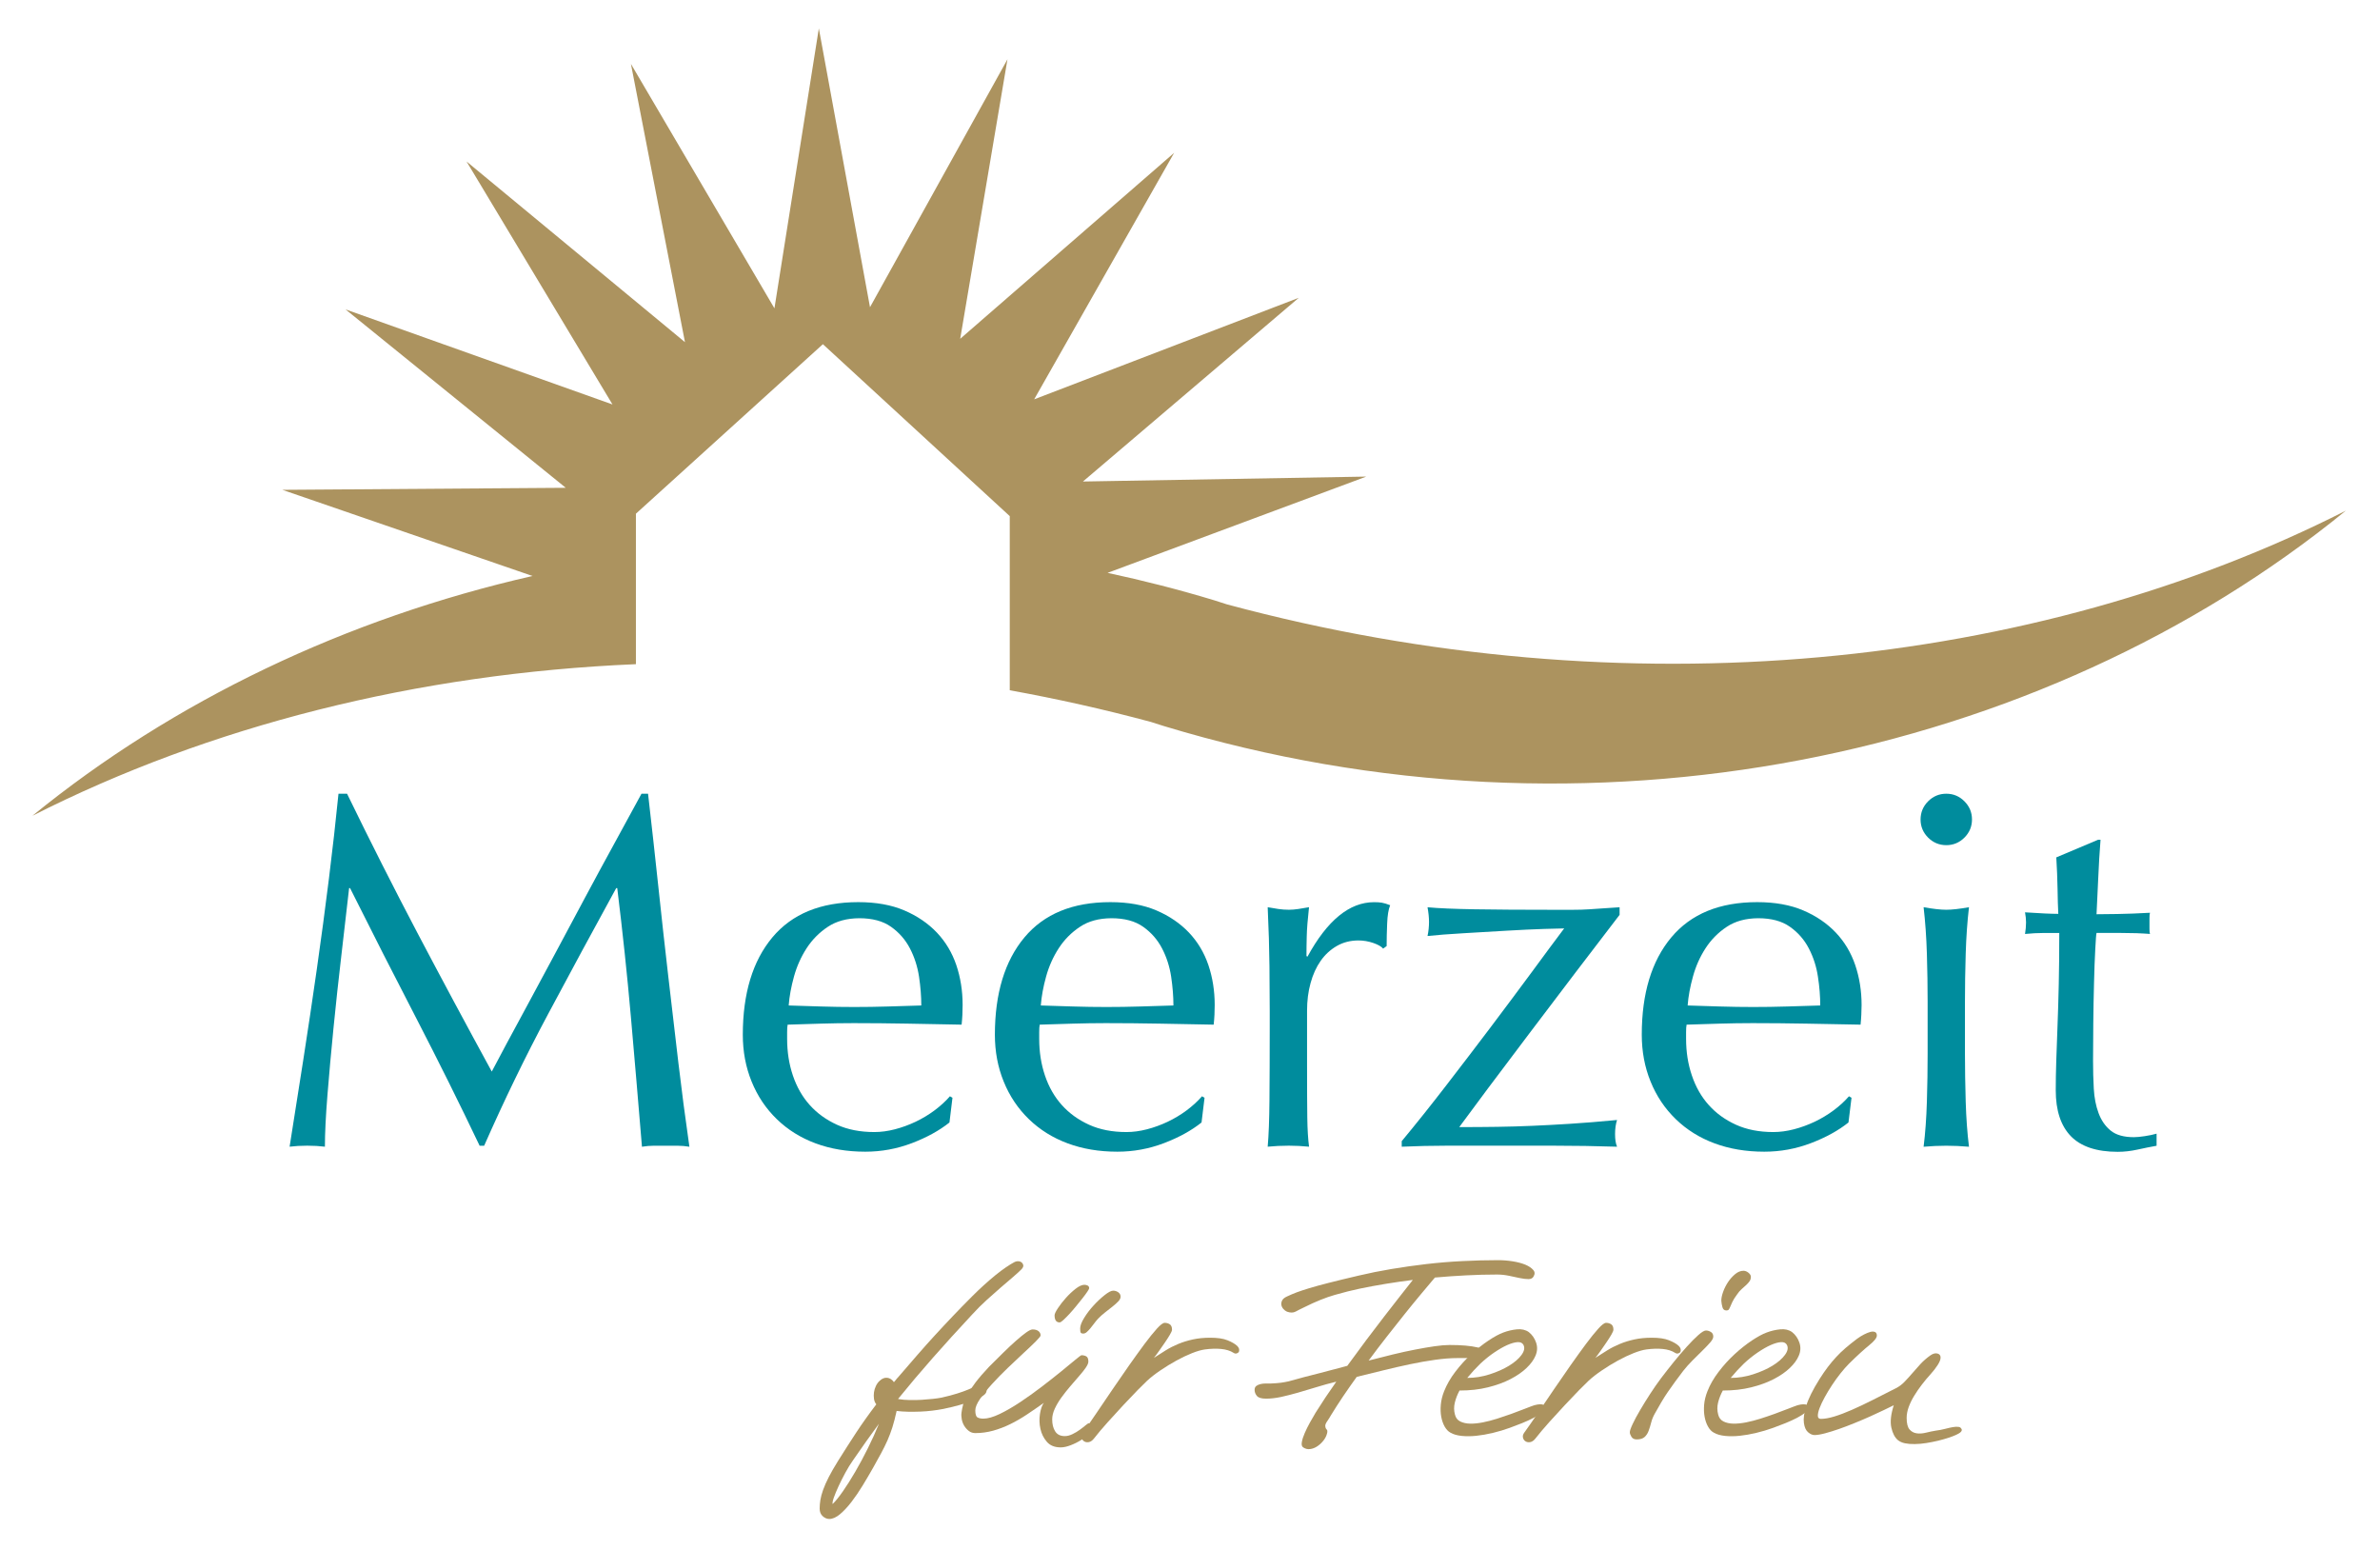
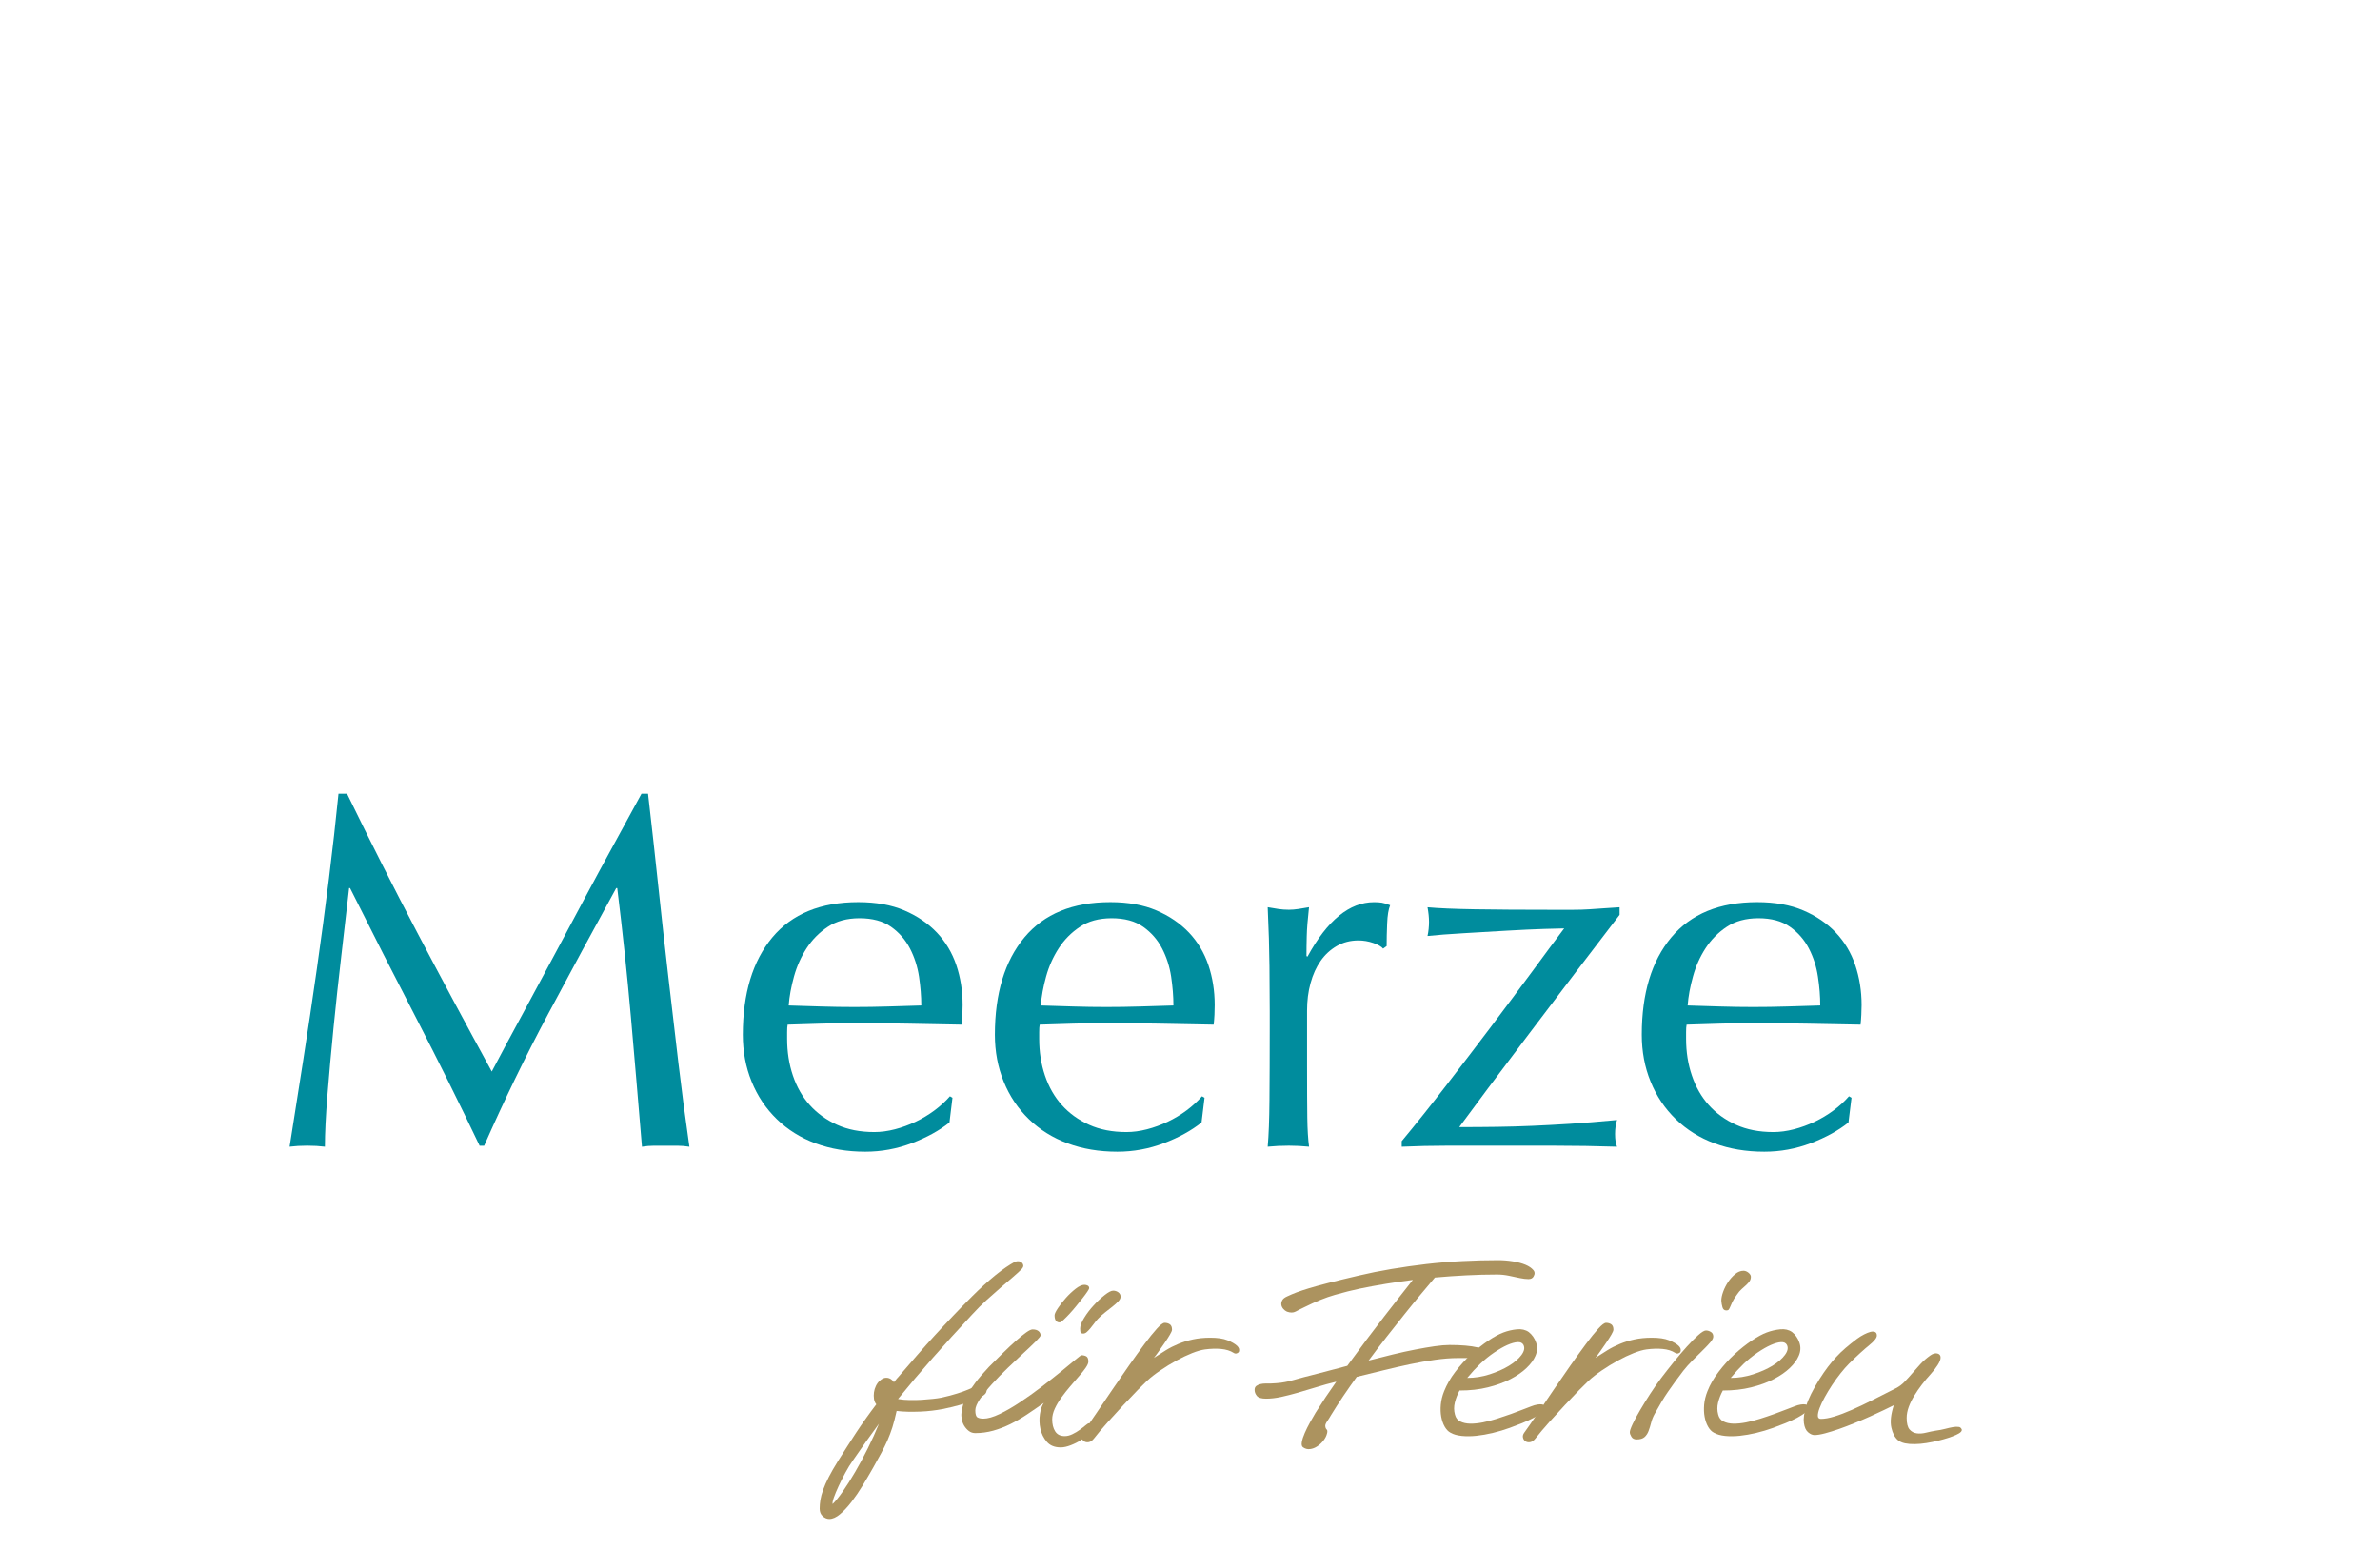
<svg xmlns="http://www.w3.org/2000/svg" version="1.1" id="Ebene_1" x="0px" y="0px" viewBox="0 0 609.45 396.85" style="enable-background:new 0 0 609.45 396.85;" xml:space="preserve">
  <style type="text/css">
	.st0{fill:#FFFFFF;}
	.st1{fill:#AC935F;}
	.st2{fill:#008C9D;}
</style>
-   <path class="st2" d="M493.74,205.17c1.29-1.29,2.84-1.94,4.65-1.94c1.81,0,3.36,0.65,4.64,1.94c1.29,1.29,1.94,2.84,1.94,4.65  c0,1.81-0.65,3.36-1.94,4.65c-1.29,1.29-2.84,1.93-4.64,1.93c-1.81,0-3.36-0.65-4.65-1.93c-1.29-1.29-1.94-2.84-1.94-4.65  C491.81,208.01,492.45,206.46,493.74,205.17z M493.42,244.23c-0.13-4.26-0.41-8.24-0.84-11.94c2.41,0.43,4.35,0.65,5.81,0.65  c1.46,0,3.39-0.22,5.81-0.65c-0.43,3.7-0.71,7.68-0.84,11.94c-0.13,4.26-0.19,8.32-0.19,12.2v13.43c0,3.87,0.07,7.94,0.19,12.2  c0.13,4.26,0.41,8.11,0.84,11.56c-1.98-0.17-3.91-0.26-5.81-0.26c-1.89,0-3.84,0.09-5.81,0.26c0.43-3.44,0.71-7.3,0.84-11.56  c0.13-4.26,0.19-8.33,0.19-12.2v-13.43C493.61,252.55,493.55,248.49,493.42,244.23z" />
-   <path class="st2" d="M537.89,214.98c-0.26,3.27-0.45,6.48-0.58,9.62c-0.13,3.15-0.28,6.31-0.45,9.49c0.95,0,2.71-0.02,5.3-0.06  c2.58-0.04,5.38-0.15,8.39-0.32c-0.09,0.26-0.13,0.73-0.13,1.42v1.29v1.42c0,0.6,0.04,1.03,0.13,1.29  c-1.12-0.08-2.29-0.15-3.49-0.19c-1.2-0.04-2.5-0.06-3.87-0.06h-6.33c-0.09,0.34-0.2,1.72-0.32,4.13c-0.13,2.41-0.24,5.27-0.32,8.59  c-0.09,3.31-0.15,6.78-0.19,10.39c-0.04,3.62-0.06,6.84-0.06,9.68c0,2.41,0.06,4.78,0.19,7.1c0.13,2.32,0.54,4.41,1.23,6.26  c0.69,1.85,1.72,3.34,3.1,4.46c1.38,1.12,3.36,1.68,5.94,1.68c0.69,0,1.62-0.09,2.77-0.26c1.16-0.17,2.17-0.39,3.04-0.64v3.1  c-1.47,0.26-3.08,0.58-4.84,0.97c-1.77,0.39-3.47,0.58-5.1,0.58c-5.42,0-9.42-1.34-12.01-4c-2.58-2.66-3.87-6.58-3.87-11.74  c0-2.33,0.04-4.84,0.13-7.56c0.08-2.71,0.19-5.68,0.32-8.91c0.13-3.23,0.23-6.8,0.32-10.72c0.09-3.91,0.13-8.28,0.13-13.1h-4.13  c-0.69,0-1.42,0.02-2.19,0.06c-0.78,0.05-1.59,0.11-2.45,0.19c0.09-0.52,0.15-1.01,0.19-1.48c0.04-0.47,0.07-0.97,0.07-1.48  c0-0.43-0.03-0.86-0.07-1.29c-0.04-0.43-0.11-0.86-0.19-1.29c3.87,0.26,6.71,0.39,8.52,0.39c-0.09-1.72-0.15-3.87-0.19-6.46  c-0.05-2.58-0.15-5.25-0.32-8l10.71-4.52H537.89z" />
  <path class="st2" d="M197.77,240.03c5.04-6.03,12.37-9.04,22.01-9.04c4.56,0,8.5,0.71,11.81,2.13c3.31,1.42,6.09,3.32,8.33,5.68  c2.24,2.37,3.89,5.14,4.97,8.32c1.07,3.19,1.61,6.58,1.61,10.2c0,0.86-0.02,1.7-0.06,2.52c-0.04,0.82-0.11,1.66-0.2,2.52  c-4.65-0.09-9.25-0.17-13.81-0.26c-4.56-0.08-9.17-0.13-13.82-0.13c-2.84,0-5.66,0.05-8.46,0.13c-2.8,0.09-5.62,0.17-8.46,0.26  c-0.09,0.43-0.13,1.07-0.13,1.94v1.68c0,3.36,0.49,6.5,1.48,9.42c0.99,2.93,2.43,5.45,4.32,7.55c1.89,2.11,4.22,3.79,6.97,5.04  c2.75,1.25,5.94,1.87,9.56,1.87c1.72,0,3.48-0.24,5.29-0.71c1.81-0.47,3.57-1.12,5.29-1.93c1.72-0.82,3.33-1.79,4.84-2.91  c1.5-1.12,2.82-2.32,3.94-3.61l0.65,0.38l-0.77,6.33c-2.58,2.06-5.79,3.83-9.62,5.29c-3.83,1.46-7.81,2.19-11.94,2.19  c-4.65,0-8.89-0.71-12.71-2.13c-3.83-1.42-7.15-3.49-9.94-6.2c-2.8-2.71-4.95-5.92-6.45-9.62c-1.51-3.7-2.26-7.7-2.26-12.01  C190.22,254.36,192.74,246.06,197.77,240.03z M211.97,237.32c-2.2,1.46-4,3.29-5.42,5.48c-1.42,2.19-2.5,4.6-3.23,7.23  c-0.73,2.63-1.18,5.1-1.36,7.42c2.67,0.09,5.44,0.18,8.33,0.26c2.88,0.09,5.7,0.13,8.46,0.13c2.84,0,5.72-0.04,8.65-0.13  c2.93-0.09,5.76-0.17,8.52-0.26c0-2.32-0.2-4.78-0.58-7.36c-0.39-2.58-1.16-4.99-2.32-7.23c-1.16-2.24-2.78-4.09-4.84-5.55  c-2.06-1.47-4.78-2.2-8.13-2.2C216.86,235.13,214.17,235.85,211.97,237.32z" />
  <path class="st2" d="M262.32,240.03c5.04-6.03,12.37-9.04,22.01-9.04c4.56,0,8.5,0.71,11.81,2.13c3.31,1.42,6.09,3.32,8.33,5.68  c2.24,2.37,3.89,5.14,4.97,8.32c1.07,3.19,1.61,6.58,1.61,10.2c0,0.86-0.02,1.7-0.06,2.52c-0.04,0.82-0.11,1.66-0.2,2.52  c-4.65-0.09-9.25-0.17-13.81-0.26c-4.56-0.08-9.17-0.13-13.82-0.13c-2.84,0-5.66,0.05-8.46,0.13c-2.8,0.09-5.62,0.17-8.46,0.26  c-0.09,0.43-0.13,1.07-0.13,1.94v1.68c0,3.36,0.49,6.5,1.48,9.42c0.99,2.93,2.43,5.45,4.32,7.55c1.89,2.11,4.22,3.79,6.97,5.04  c2.75,1.25,5.94,1.87,9.56,1.87c1.72,0,3.48-0.24,5.29-0.71c1.81-0.47,3.57-1.12,5.29-1.93c1.72-0.82,3.33-1.79,4.84-2.91  c1.5-1.12,2.82-2.32,3.94-3.61l0.65,0.38l-0.77,6.33c-2.58,2.06-5.79,3.83-9.62,5.29c-3.83,1.46-7.81,2.19-11.94,2.19  c-4.65,0-8.89-0.71-12.71-2.13c-3.83-1.42-7.15-3.49-9.94-6.2c-2.8-2.71-4.95-5.92-6.45-9.62c-1.51-3.7-2.26-7.7-2.26-12.01  C254.77,254.36,257.29,246.06,262.32,240.03z M276.53,237.32c-2.2,1.46-4,3.29-5.42,5.48c-1.42,2.19-2.5,4.6-3.23,7.23  c-0.73,2.63-1.18,5.1-1.36,7.42c2.67,0.09,5.44,0.18,8.33,0.26c2.88,0.09,5.7,0.13,8.46,0.13c2.84,0,5.72-0.04,8.65-0.13  c2.93-0.09,5.76-0.17,8.52-0.26c0-2.32-0.2-4.78-0.58-7.36c-0.39-2.58-1.16-4.99-2.32-7.23c-1.16-2.24-2.78-4.09-4.84-5.55  c-2.06-1.47-4.78-2.2-8.13-2.2C281.41,235.13,278.72,235.85,276.53,237.32z" />
  <path class="st2" d="M351.67,241.45c-1.25-0.43-2.52-0.65-3.81-0.65c-2.06,0-3.92,0.48-5.55,1.42c-1.64,0.95-3.02,2.22-4.13,3.81  c-1.12,1.59-1.98,3.49-2.58,5.68c-0.61,2.19-0.9,4.54-0.9,7.04v14.2c0,5.76,0.02,10.18,0.06,13.23c0.04,3.06,0.2,5.53,0.45,7.43  c-1.72-0.17-3.45-0.26-5.17-0.26c-1.89,0-3.7,0.09-5.42,0.26c0.26-2.93,0.41-6.91,0.45-11.95c0.04-5.03,0.07-11.21,0.07-18.52v-4.13  c0-3.36-0.02-7.23-0.07-11.62c-0.04-4.39-0.19-9.42-0.45-15.1c0.95,0.17,1.85,0.32,2.71,0.45c0.86,0.13,1.77,0.2,2.71,0.2  c0.78,0,1.59-0.07,2.45-0.2c0.86-0.13,1.77-0.27,2.71-0.45c-0.34,3.1-0.54,5.55-0.58,7.36c-0.05,1.81-0.07,3.53-0.07,5.16l0.26,0.13  c5.07-9.3,10.76-13.94,17.04-13.94c0.77,0,1.44,0.04,2,0.13c0.56,0.09,1.27,0.31,2.13,0.65c-0.43,1.03-0.69,2.6-0.77,4.71  c-0.09,2.11-0.13,4.03-0.13,5.75l-0.9,0.65C353.75,242.36,352.91,241.88,351.67,241.45z" />
  <path class="st2" d="M370.38,277.86c3.92-5.08,7.73-10.07,11.43-14.97c3.7-4.91,7.16-9.56,10.4-13.94c3.22-4.39,6-8.14,8.33-11.23  c-0.61,0-2.31,0.04-5.1,0.13c-2.8,0.09-6,0.24-9.62,0.45c-3.62,0.21-7.29,0.43-11.04,0.65c-3.74,0.22-6.82,0.45-9.23,0.71  c0.26-1.21,0.38-2.41,0.38-3.62c0-1.12-0.13-2.37-0.38-3.74c2.75,0.26,6.8,0.43,12.13,0.52c5.33,0.09,12.05,0.13,20.14,0.13  c1.81,0,3.44,0,4.9,0c1.55,0,2.97-0.04,4.26-0.13c1.29-0.09,2.56-0.17,3.81-0.26c1.25-0.08,2.56-0.17,3.94-0.26v1.94  c-3.44,4.48-7.21,9.41-11.3,14.78c-4.09,5.38-8.07,10.63-11.94,15.75c-3.87,5.12-7.4,9.81-10.59,14.07  c-3.18,4.26-5.59,7.51-7.23,9.75c3.53,0,6.78-0.03,9.75-0.07c2.97-0.04,5.96-0.13,8.97-0.26c3.01-0.13,6.24-0.3,9.68-0.52  c3.44-0.21,7.44-0.54,12.01-0.97c-0.34,1.03-0.51,2.24-0.51,3.61c0,1.38,0.17,2.46,0.51,3.23c-5.42-0.17-10.8-0.26-16.14-0.26  s-10.71,0-16.14,0c-3.87,0-7.68,0-11.43,0c-3.74,0-7.55,0.09-11.43,0.26v-1.42C362.66,287.71,366.47,282.94,370.38,277.86z" />
  <path class="st2" d="M427.96,240.03c5.04-6.03,12.37-9.04,22.01-9.04c4.56,0,8.5,0.71,11.81,2.13c3.32,1.42,6.09,3.32,8.33,5.68  c2.24,2.37,3.89,5.14,4.97,8.32c1.07,3.19,1.62,6.58,1.62,10.2c0,0.86-0.03,1.7-0.07,2.52c-0.04,0.82-0.1,1.66-0.19,2.52  c-4.65-0.09-9.25-0.17-13.82-0.26c-4.56-0.08-9.17-0.13-13.81-0.13c-2.84,0-5.66,0.05-8.46,0.13c-2.8,0.09-5.62,0.17-8.46,0.26  c-0.09,0.43-0.13,1.07-0.13,1.94v1.68c0,3.36,0.49,6.5,1.49,9.42c0.99,2.93,2.43,5.45,4.32,7.55c1.89,2.11,4.21,3.79,6.97,5.04  c2.75,1.25,5.94,1.87,9.55,1.87c1.72,0,3.49-0.24,5.3-0.71c1.81-0.47,3.57-1.12,5.3-1.93c1.71-0.82,3.33-1.79,4.84-2.91  c1.51-1.12,2.82-2.32,3.94-3.61l0.65,0.38l-0.78,6.33c-2.58,2.06-5.79,3.83-9.62,5.29c-3.83,1.46-7.81,2.19-11.94,2.19  c-4.65,0-8.89-0.71-12.72-2.13c-3.83-1.42-7.15-3.49-9.94-6.2c-2.8-2.71-4.95-5.92-6.45-9.62c-1.51-3.7-2.26-7.7-2.26-12.01  C420.41,254.36,422.93,246.06,427.96,240.03z M442.16,237.32c-2.2,1.46-4,3.29-5.42,5.48c-1.42,2.19-2.5,4.6-3.22,7.23  c-0.73,2.63-1.19,5.1-1.36,7.42c2.66,0.09,5.44,0.18,8.33,0.26c2.88,0.09,5.7,0.13,8.45,0.13c2.84,0,5.72-0.04,8.65-0.13  c2.92-0.09,5.76-0.17,8.52-0.26c0-2.32-0.19-4.78-0.59-7.36c-0.38-2.58-1.16-4.99-2.32-7.23c-1.16-2.24-2.77-4.09-4.84-5.55  c-2.06-1.47-4.78-2.2-8.13-2.2C447.05,235.13,444.36,235.85,442.16,237.32z" />
  <path class="st2" d="M106.89,238.87c6.07,11.54,12.42,23.37,19.04,35.5c0.86-1.63,2.11-3.98,3.74-7.04  c1.64-3.05,3.53-6.56,5.68-10.52c2.15-3.96,4.45-8.24,6.91-12.85c2.45-4.6,4.95-9.27,7.49-14.01c2.53-4.73,5.05-9.38,7.55-13.94  c2.5-4.56,4.82-8.82,6.97-12.78h1.68c0.95,8.26,1.83,16.25,2.65,23.95c0.82,7.71,1.65,15.28,2.52,22.73  c0.86,7.44,1.72,14.8,2.58,22.08c0.86,7.27,1.81,14.48,2.84,21.63c-1.03-0.17-2.05-0.26-3.04-0.26c-0.99,0-2,0-3.03,0  c-1.03,0-2.05,0-3.04,0c-0.99,0-2,0.09-3.04,0.26c-0.95-11.45-1.89-22.55-2.84-33.31c-0.95-10.76-2.11-21.73-3.49-32.92h-0.26  c-5.94,10.84-11.77,21.62-17.49,32.34c-5.73,10.72-11.17,21.93-16.33,33.63h-1.16c-5.17-10.85-10.57-21.71-16.2-32.6  c-5.64-10.88-11.3-22.01-16.98-33.37H89.4c-0.6,5.33-1.27,11.12-2,17.36c-0.73,6.24-1.4,12.4-2,18.46s-1.12,11.79-1.55,17.17  c-0.43,5.38-0.65,9.79-0.65,13.23c-1.37-0.17-2.88-0.26-4.52-0.26c-1.64,0-3.14,0.09-4.52,0.26c1.12-6.97,2.28-14.33,3.48-22.08  c1.21-7.74,2.37-15.54,3.49-23.37c1.12-7.83,2.15-15.56,3.1-23.18c0.95-7.62,1.76-14.86,2.45-21.75h2.19  C94.82,215.46,100.83,227.34,106.89,238.87z" />
-   <path class="st1" d="M314.16,154.74c-1.07-0.34-2.13-0.7-3.21-1.03c-9.07-2.75-18.19-5.07-27.33-7.03l66.25-24.65l-72.56,1.26  l55.27-47.04l-67.76,26l35.84-63.11l-54.78,47.61l12.1-71.56l-35.2,63.47l-13.1-71.39l-11.37,71.68l-36.75-62.59l13.84,71.25  l-55.93-46.26l37.37,62.21L88.48,79.22l56.4,45.68l-72.58,0.52l64.06,22.06c-47.77,10.88-91.9,31.95-128.05,61.39  c45.25-22.95,98.36-36.44,154.53-38.81v-38.53l47.88-43.4l47.85,44.02v44.59c12.04,2.18,24.1,4.87,36.14,8.11  c1.13,0.35,2.23,0.73,3.37,1.07c109.02,33.06,224.46,8.52,302.63-55.17C520.88,171.23,416.59,182.34,314.16,154.74z" />
  <path class="st1" d="M261.53,325.04c-0.55,0.55-1.28,1.21-2.2,2c-0.92,0.79-1.95,1.66-3.08,2.64c-1.14,0.98-2.34,2.05-3.61,3.2  s-2.52,2.4-3.73,3.73c-3.68,3.95-7.05,7.66-10.1,11.13c-3.05,3.46-5.99,6.94-8.81,10.42v0.06c0.94,0.16,1.93,0.25,2.97,0.26  c1.03,0.02,2.05,0,3.05-0.06c1-0.06,1.95-0.14,2.85-0.24c0.9-0.1,1.65-0.2,2.23-0.32c1.56-0.35,2.91-0.7,4.02-1.06  c1.11-0.35,2.05-0.68,2.79-1c0.74-0.31,1.34-0.57,1.79-0.76c0.45-0.2,0.83-0.29,1.15-0.29c0.78,0,1.31,0.17,1.59,0.5  c0.27,0.33,0.29,0.77,0.06,1.32c-0.28,0.63-1.44,1.33-3.49,2.11c-2.06,0.78-4.61,1.49-7.66,2.11c-0.82,0.16-1.72,0.29-2.7,0.41  c-0.98,0.12-1.99,0.2-3.03,0.24c-1.03,0.04-2.07,0.05-3.11,0.03c-1.04-0.02-2.01-0.09-2.91-0.2c-0.35,1.6-0.71,2.99-1.08,4.17  c-0.38,1.17-0.79,2.29-1.26,3.35c-0.47,1.06-1,2.13-1.59,3.23c-0.59,1.1-1.29,2.37-2.11,3.82c-0.82,1.45-1.7,2.94-2.64,4.49  c-0.94,1.55-1.9,2.95-2.88,4.23c-0.98,1.27-1.96,2.32-2.93,3.14c-0.98,0.82-1.9,1.23-2.76,1.23c-0.59,0-1.15-0.24-1.67-0.7  s-0.79-1.12-0.79-1.94c0-0.7,0.06-1.44,0.18-2.2c0.12-0.76,0.35-1.63,0.7-2.61s0.83-2.06,1.44-3.26c0.61-1.19,1.4-2.57,2.38-4.14  c1.57-2.5,3.12-4.93,4.66-7.28c1.55-2.35,3.26-4.75,5.14-7.22c-0.31-0.39-0.51-0.86-0.59-1.41c-0.08-0.55-0.08-1.1,0-1.67  c0.08-0.57,0.24-1.11,0.5-1.64c0.25-0.53,0.57-0.97,0.97-1.32c0.62-0.59,1.27-0.84,1.94-0.76c0.66,0.08,1.23,0.45,1.7,1.12  c0.2-0.2,0.36-0.39,0.5-0.59c0.13-0.2,0.3-0.39,0.5-0.59c1.72-2,3.36-3.89,4.9-5.67c1.54-1.78,3.08-3.5,4.61-5.17  c1.53-1.66,3.06-3.31,4.61-4.93c1.54-1.62,3.18-3.3,4.9-5.02c0.98-0.98,1.98-1.94,3.02-2.88c1.04-0.94,2.03-1.79,2.96-2.55  c0.94-0.76,1.83-1.43,2.67-2s1.55-1.01,2.14-1.32c0.39-0.2,0.77-0.27,1.12-0.24c0.35,0.04,0.64,0.17,0.85,0.38  c0.21,0.22,0.33,0.47,0.35,0.76C262.05,324.36,261.88,324.68,261.53,325.04z M225.07,364.55c-1.1,1.49-2.19,3-3.29,4.55  c-1.1,1.55-2.21,3.14-3.34,4.79c-0.67,0.94-1.32,2-1.97,3.2c-0.65,1.19-1.22,2.34-1.73,3.43c-0.51,1.1-0.91,2.06-1.21,2.91  c-0.29,0.84-0.4,1.4-0.32,1.67c0.74-0.7,1.62-1.79,2.64-3.26c1.02-1.47,2.08-3.14,3.17-5.02c1.1-1.88,2.17-3.89,3.23-6.02  C223.31,368.67,224.25,366.59,225.07,364.55z" />
  <path class="st1" d="M279.85,365.61c0,0.39-0.28,0.87-0.85,1.44c-0.57,0.57-1.27,1.12-2.11,1.64c-0.84,0.53-1.74,0.98-2.7,1.35  c-0.96,0.37-1.81,0.56-2.55,0.56c-1.57,0-2.76-0.48-3.58-1.44c-0.82-0.96-1.37-2.06-1.64-3.32c-0.28-1.25-0.31-2.51-0.12-3.79  c0.2-1.27,0.53-2.22,1-2.85c-1.49,1.06-2.94,2.05-4.35,2.99c-1.41,0.94-2.83,1.76-4.26,2.46s-2.89,1.26-4.37,1.67  c-1.49,0.41-3.01,0.62-4.58,0.62c-0.62,0-1.17-0.18-1.64-0.54s-0.86-0.8-1.18-1.31c-0.31-0.52-0.53-1.08-0.64-1.69  c-0.12-0.61-0.14-1.19-0.06-1.74c0.08-0.63,0.22-1.3,0.41-2.03c0.2-0.72,0.55-1.55,1.06-2.47c0.51-0.92,1.2-1.97,2.08-3.14  c0.88-1.17,2.05-2.52,3.49-4.05c1.29-1.29,2.52-2.51,3.7-3.67c1.17-1.15,2.26-2.17,3.26-3.05c1-0.88,1.86-1.58,2.58-2.09  c0.72-0.51,1.26-0.76,1.62-0.76c0.66,0,1.17,0.15,1.52,0.44c0.35,0.29,0.53,0.65,0.53,1.09c0,0.2-0.41,0.7-1.23,1.53  c-0.82,0.82-1.86,1.81-3.11,2.96c-1.25,1.16-2.6,2.43-4.05,3.82c-1.45,1.39-2.79,2.76-4.02,4.11c-1.23,1.35-2.26,2.62-3.08,3.81  c-0.82,1.19-1.23,2.18-1.23,2.97c0,0.98,0.19,1.58,0.56,1.79s0.87,0.32,1.5,0.32c1.13,0,2.53-0.4,4.2-1.2  c1.66-0.8,3.4-1.81,5.22-3.02c1.82-1.21,3.64-2.51,5.46-3.9c1.82-1.39,3.47-2.69,4.96-3.9c1.49-1.21,2.71-2.22,3.67-3.02  c0.96-0.8,1.5-1.2,1.62-1.2c0.47,0,0.88,0.1,1.23,0.29c0.35,0.2,0.53,0.65,0.53,1.35c0,0.39-0.23,0.91-0.67,1.56  c-0.45,0.65-1.03,1.37-1.73,2.17s-1.45,1.66-2.23,2.58c-0.79,0.92-1.53,1.86-2.23,2.82c-0.7,0.96-1.28,1.93-1.73,2.9  c-0.45,0.98-0.67,1.9-0.67,2.76c0,1.23,0.25,2.25,0.76,3.06c0.51,0.81,1.33,1.22,2.47,1.22c0.62,0,1.28-0.17,1.96-0.5  c0.69-0.33,1.31-0.7,1.88-1.12c0.57-0.41,1.06-0.79,1.47-1.14c0.41-0.35,0.7-0.53,0.85-0.53c0.43,0,0.71,0.11,0.85,0.32  C279.78,364.97,279.85,365.25,279.85,365.61z M278.91,329.85c0,0.12-0.16,0.41-0.47,0.88c-0.31,0.47-0.73,1.03-1.23,1.67  c-0.51,0.65-1.06,1.33-1.65,2.05c-0.59,0.72-1.16,1.39-1.73,2c-0.57,0.61-1.08,1.12-1.52,1.53c-0.45,0.41-0.77,0.62-0.97,0.62  c-0.86,0-1.29-0.61-1.29-1.82c0-0.35,0.28-0.96,0.85-1.82c0.57-0.86,1.24-1.73,2.03-2.61c0.78-0.88,1.61-1.66,2.49-2.35  c0.88-0.69,1.64-1.03,2.26-1.03c0.31,0,0.6,0.07,0.85,0.2C278.78,329.31,278.91,329.54,278.91,329.85z M286.95,332.02  c0,0.39-0.2,0.79-0.59,1.2s-0.88,0.85-1.47,1.32c-0.59,0.47-1.23,0.97-1.91,1.5c-0.69,0.53-1.3,1.09-1.85,1.67  c-0.35,0.39-0.69,0.8-1,1.23c-0.31,0.43-0.62,0.83-0.94,1.2c-0.31,0.37-0.62,0.69-0.91,0.94c-0.29,0.26-0.6,0.38-0.91,0.38  c-0.31,0-0.52-0.08-0.62-0.24c-0.1-0.16-0.15-0.51-0.15-1.06c0-0.7,0.34-1.61,1.03-2.73c0.68-1.11,1.5-2.18,2.44-3.2  c0.94-1.02,1.88-1.9,2.82-2.64c0.94-0.74,1.66-1.12,2.17-1.12c0.47,0,0.9,0.14,1.29,0.41C286.76,331.18,286.95,331.55,286.95,332.02  z" />
  <path class="st1" d="M316.78,344.59c0.31,0.31,0.49,0.62,0.53,0.91c0.04,0.29,0,0.53-0.12,0.7c-0.12,0.18-0.3,0.29-0.56,0.35  c-0.25,0.06-0.5,0.01-0.73-0.15c-0.86-0.55-1.93-0.88-3.2-1c-1.27-0.12-2.65-0.08-4.14,0.12c-0.9,0.12-2,0.43-3.29,0.94  c-1.29,0.51-2.63,1.15-4.02,1.91c-1.39,0.76-2.75,1.6-4.08,2.5c-1.33,0.9-2.46,1.78-3.4,2.64c-0.51,0.47-1.32,1.27-2.44,2.41  c-1.11,1.14-2.34,2.42-3.67,3.85c-1.33,1.43-2.67,2.9-4.02,4.4s-2.52,2.89-3.49,4.14c-0.43,0.55-0.88,0.86-1.35,0.94  c-0.47,0.08-0.87,0.01-1.2-0.21c-0.33-0.21-0.55-0.53-0.65-0.94c-0.1-0.41,0.01-0.83,0.33-1.26c1.02-1.41,2.18-3.08,3.49-5.02  c1.31-1.94,2.67-3.94,4.08-6.02s2.83-4.13,4.26-6.17c1.43-2.03,2.75-3.86,3.96-5.49c1.21-1.62,2.27-2.94,3.17-3.93  c0.9-1,1.57-1.5,2-1.5c0.51,0,0.95,0.13,1.32,0.38c0.37,0.25,0.56,0.71,0.56,1.38c0,0.24-0.18,0.66-0.53,1.26  c-0.35,0.61-0.79,1.28-1.29,2.02c-0.51,0.74-1.02,1.48-1.53,2.2c-0.51,0.73-0.94,1.3-1.29,1.73c1.02-0.67,2.03-1.31,3.05-1.94  c1.02-0.63,2.09-1.17,3.23-1.64c1.14-0.47,2.37-0.85,3.7-1.14c1.33-0.29,2.82-0.44,4.46-0.44c1.84,0,3.31,0.21,4.4,0.65  C315.41,343.61,316.23,344.08,316.78,344.59z" />
  <path class="st1" d="M392.69,326.86c-0.23,0.43-0.67,0.65-1.29,0.65c-0.63,0-1.36-0.09-2.2-0.26c-0.84-0.18-1.77-0.37-2.79-0.59  c-1.02-0.21-2.04-0.32-3.05-0.32c-2.62,0-5.27,0.07-7.93,0.21c-2.66,0.14-5.32,0.32-7.99,0.56c-1.06,1.25-2.25,2.67-3.58,4.26  c-1.33,1.59-2.73,3.3-4.2,5.14c-1.47,1.84-2.98,3.76-4.55,5.75c-1.57,2-3.11,4.03-4.64,6.11c2.11-0.55,4.18-1.07,6.19-1.56  c2.02-0.49,3.93-0.91,5.76-1.26c1.82-0.35,3.47-0.64,4.96-0.85c1.49-0.21,2.76-0.32,3.81-0.32c2.98,0,5.37,0.2,7.17,0.62  c1.8,0.41,2.7,0.89,2.7,1.44c0,0.39-0.23,0.68-0.7,0.85s-1.08,0.29-1.82,0.35c-0.75,0.06-1.59,0.09-2.52,0.09c-0.94,0-1.88,0-2.82,0  c-1.72,0-3.62,0.15-5.7,0.44c-2.08,0.29-4.23,0.67-6.46,1.14c-2.23,0.47-4.5,0.99-6.81,1.56s-4.58,1.13-6.81,1.67  c-1.21,1.68-2.37,3.34-3.47,4.96c-1.1,1.63-2.13,3.24-3.11,4.84c-0.31,0.55-0.65,1.08-1,1.59c-0.35,0.51-0.51,0.92-0.47,1.23  c0.04,0.39,0.15,0.67,0.35,0.85c0.2,0.18,0.23,0.5,0.11,0.97c-0.16,0.66-0.47,1.29-0.94,1.88c-0.47,0.59-1,1.08-1.59,1.47  c-0.59,0.39-1.2,0.62-1.85,0.7c-0.64,0.08-1.24-0.08-1.79-0.47c-0.31-0.23-0.41-0.69-0.29-1.35c0.12-0.67,0.36-1.43,0.74-2.29  c0.37-0.86,0.81-1.75,1.32-2.67c0.51-0.92,1-1.77,1.47-2.55c1.64-2.62,3.4-5.26,5.29-7.93c-1.76,0.43-3.47,0.9-5.11,1.41  c-1.64,0.51-3.22,0.98-4.73,1.41c-1.51,0.43-2.94,0.79-4.29,1.09c-1.35,0.29-2.64,0.44-3.85,0.44c-1.18,0-1.96-0.23-2.35-0.7  c-0.39-0.47-0.59-0.98-0.59-1.53c0-0.47,0.15-0.81,0.44-1.03c0.29-0.21,0.65-0.37,1.06-0.47c0.41-0.1,0.86-0.15,1.35-0.15  c0.49,0,0.93,0,1.32,0c1.02-0.04,1.88-0.11,2.59-0.2c0.7-0.1,1.35-0.22,1.94-0.35c0.59-0.14,1.16-0.29,1.73-0.47  s1.24-0.36,2.03-0.56c1.68-0.43,3.47-0.89,5.37-1.38c1.9-0.49,3.86-1.01,5.9-1.56c1.65-2.27,3.28-4.49,4.9-6.65  c1.62-2.16,3.17-4.19,4.64-6.09c1.47-1.9,2.82-3.64,4.05-5.2c1.23-1.57,2.3-2.92,3.2-4.06c-4.7,0.59-9.24,1.33-13.62,2.24  c-1.88,0.39-3.99,0.92-6.34,1.59c-2.35,0.67-4.93,1.71-7.75,3.12c-0.9,0.43-1.67,0.81-2.29,1.15c-0.62,0.34-1.37,0.34-2.23,0.03  c-0.35-0.16-0.67-0.39-0.94-0.71c-0.27-0.31-0.44-0.66-0.5-1.03c-0.06-0.37,0.01-0.75,0.21-1.15c0.2-0.39,0.61-0.72,1.23-1  c0.82-0.39,1.65-0.74,2.49-1.06c0.84-0.31,1.91-0.66,3.2-1.06c1.29-0.39,2.93-0.84,4.93-1.35c2-0.51,4.58-1.14,7.75-1.88  c2.66-0.63,5.45-1.19,8.36-1.68c2.92-0.49,5.9-0.91,8.95-1.27c3.05-0.35,6.12-0.61,9.22-0.76c3.09-0.16,6.14-0.24,9.16-0.24  c1.25,0,2.5,0.1,3.76,0.3c1.25,0.2,2.32,0.49,3.23,0.86c0.9,0.38,1.56,0.83,2,1.34C393.06,325.65,393.08,326.23,392.69,326.86z" />
  <path class="st1" d="M395.57,360.2c0.16,0.43-0.05,0.89-0.62,1.38c-0.57,0.49-1.3,0.97-2.2,1.44c-0.9,0.47-1.91,0.93-3.02,1.38  c-1.12,0.45-2.16,0.85-3.14,1.2c-1.41,0.51-2.85,0.94-4.31,1.29c-1.47,0.35-2.88,0.6-4.23,0.74c-1.35,0.14-2.6,0.15-3.76,0.03  c-1.16-0.12-2.11-0.39-2.85-0.82c-0.59-0.31-1.08-0.83-1.5-1.56c-0.41-0.72-0.7-1.56-0.88-2.52c-0.18-0.96-0.21-2-0.11-3.11  c0.1-1.12,0.38-2.26,0.85-3.44c0.67-1.68,1.62-3.35,2.88-4.99c1.25-1.64,2.61-3.14,4.08-4.49c1.47-1.35,2.93-2.51,4.4-3.49  c1.47-0.98,2.73-1.66,3.79-2.05c1.13-0.43,2.3-0.7,3.49-0.82c1.19-0.12,2.2,0.12,3.03,0.7c0.86,0.67,1.49,1.57,1.88,2.7  c0.39,1.14,0.33,2.27-0.18,3.41c-0.43,1.02-1.18,2.05-2.26,3.08c-1.08,1.04-2.45,1.99-4.11,2.85c-1.66,0.86-3.59,1.57-5.78,2.11  c-2.19,0.55-4.62,0.82-7.28,0.82c-0.55,1.02-0.95,2.05-1.2,3.08c-0.26,1.04-0.25,2.06,0.03,3.08c0.2,0.82,0.64,1.41,1.35,1.76  s1.55,0.54,2.52,0.56c0.98,0.02,2.06-0.09,3.26-0.32c1.19-0.24,2.41-0.55,3.64-0.94c1.23-0.39,2.44-0.8,3.64-1.23  c1.19-0.43,2.28-0.84,3.26-1.23c0.62-0.24,1.23-0.47,1.82-0.7c0.59-0.24,1.13-0.39,1.62-0.47c0.49-0.08,0.9-0.09,1.23-0.03  C395.22,359.65,395.45,359.85,395.57,360.2z M390.11,344.35c-0.27-0.51-0.77-0.74-1.5-0.7c-0.72,0.04-1.59,0.29-2.61,0.73  c-1.02,0.45-2.13,1.09-3.35,1.91c-1.21,0.82-2.41,1.78-3.58,2.88c-1.1,1.06-2.21,2.27-3.35,3.64c1.92,0,3.83-0.3,5.73-0.91  c1.9-0.61,3.55-1.34,4.96-2.2c1.41-0.86,2.48-1.78,3.2-2.76C390.33,345.96,390.5,345.1,390.11,344.35z" />
  <path class="st1" d="M429.85,344.59c0.31,0.31,0.49,0.62,0.53,0.91s0,0.53-0.12,0.7c-0.11,0.18-0.3,0.29-0.56,0.35  c-0.26,0.06-0.5,0.01-0.74-0.15c-0.86-0.55-1.93-0.88-3.2-1c-1.27-0.12-2.65-0.08-4.14,0.12c-0.9,0.12-2,0.43-3.29,0.94  c-1.29,0.51-2.64,1.15-4.03,1.91c-1.39,0.76-2.75,1.6-4.08,2.5c-1.33,0.9-2.47,1.78-3.4,2.64c-0.51,0.47-1.32,1.27-2.44,2.41  c-1.12,1.14-2.34,2.42-3.67,3.85c-1.33,1.43-2.67,2.9-4.03,4.4c-1.35,1.51-2.51,2.89-3.49,4.14c-0.43,0.55-0.88,0.86-1.35,0.94  c-0.47,0.08-0.87,0.01-1.21-0.21c-0.33-0.21-0.55-0.53-0.64-0.94c-0.1-0.41,0.01-0.83,0.32-1.26c1.02-1.41,2.18-3.08,3.49-5.02  c1.31-1.94,2.67-3.94,4.08-6.02c1.41-2.07,2.83-4.13,4.26-6.17c1.43-2.03,2.75-3.86,3.96-5.49c1.21-1.62,2.27-2.94,3.17-3.93  c0.9-1,1.56-1.5,2-1.5c0.51,0,0.95,0.13,1.32,0.38c0.37,0.25,0.56,0.71,0.56,1.38c0,0.24-0.18,0.66-0.52,1.26  c-0.35,0.61-0.79,1.28-1.29,2.02c-0.51,0.74-1.02,1.48-1.52,2.2c-0.51,0.73-0.94,1.3-1.29,1.73c1.02-0.67,2.04-1.31,3.06-1.94  c1.01-0.63,2.09-1.17,3.23-1.64c1.13-0.47,2.37-0.85,3.7-1.14c1.33-0.29,2.81-0.44,4.46-0.44c1.84,0,3.31,0.21,4.4,0.65  C428.48,343.61,429.31,344.08,429.85,344.59z" />
  <path class="st1" d="M438.72,342.24c0,0.39-0.26,0.89-0.79,1.5c-0.53,0.61-1.19,1.3-2,2.09c-0.8,0.78-1.64,1.61-2.52,2.5  c-0.88,0.88-1.67,1.77-2.38,2.67c-0.79,1.02-1.49,1.96-2.11,2.82c-0.62,0.86-1.22,1.7-1.79,2.53c-0.57,0.82-1.13,1.69-1.67,2.61  c-0.55,0.92-1.14,1.95-1.76,3.08c-0.39,0.7-0.69,1.44-0.88,2.2c-0.2,0.76-0.41,1.47-0.65,2.11c-0.23,0.65-0.58,1.17-1.03,1.59  c-0.45,0.41-1.13,0.62-2.03,0.62c-0.63,0-1.08-0.23-1.35-0.68c-0.27-0.45-0.41-0.83-0.41-1.15c0-0.39,0.25-1.1,0.74-2.14  c0.49-1.04,1.12-2.22,1.91-3.55c0.78-1.33,1.64-2.72,2.58-4.17c0.94-1.45,1.88-2.8,2.82-4.05c0.98-1.29,2.05-2.65,3.2-4.08  c1.15-1.43,2.27-2.74,3.35-3.93c1.08-1.19,2.05-2.18,2.93-2.96c0.88-0.78,1.54-1.18,1.97-1.18c0.43,0,0.85,0.13,1.26,0.38  C438.52,341.29,438.72,341.69,438.72,342.24z M448.35,326.91c0,0.43-0.11,0.8-0.32,1.12c-0.21,0.31-0.5,0.64-0.85,0.97  c-0.35,0.33-0.75,0.69-1.18,1.06c-0.43,0.37-0.84,0.85-1.23,1.44c-0.55,0.74-0.94,1.37-1.17,1.88c-0.24,0.51-0.42,0.93-0.56,1.26  c-0.14,0.33-0.26,0.57-0.38,0.7c-0.11,0.14-0.31,0.2-0.59,0.2c-0.51,0-0.84-0.27-1-0.82c-0.16-0.55-0.25-1.12-0.29-1.7  c0-0.63,0.15-1.38,0.47-2.26c0.31-0.88,0.74-1.71,1.26-2.5c0.53-0.78,1.13-1.46,1.82-2.03c0.69-0.57,1.4-0.85,2.14-0.85  c0.43,0,0.85,0.17,1.26,0.5C448.14,326.22,448.35,326.56,448.35,326.91z" />
  <path class="st1" d="M463.02,360.2c0.16,0.43-0.05,0.89-0.62,1.38c-0.57,0.49-1.3,0.97-2.2,1.44c-0.9,0.47-1.91,0.93-3.02,1.38  c-1.11,0.45-2.16,0.85-3.14,1.2c-1.41,0.51-2.85,0.94-4.32,1.29s-2.88,0.6-4.23,0.74c-1.35,0.14-2.6,0.15-3.76,0.03  c-1.15-0.12-2.1-0.39-2.85-0.82c-0.59-0.31-1.09-0.83-1.5-1.56c-0.41-0.72-0.7-1.56-0.88-2.52c-0.18-0.96-0.21-2-0.12-3.11  c0.1-1.12,0.38-2.26,0.85-3.44c0.66-1.68,1.62-3.35,2.88-4.99c1.25-1.64,2.61-3.14,4.08-4.49c1.47-1.35,2.94-2.51,4.4-3.49  c1.47-0.98,2.73-1.66,3.79-2.05c1.13-0.43,2.3-0.7,3.49-0.82c1.19-0.12,2.2,0.12,3.02,0.7c0.86,0.67,1.49,1.57,1.88,2.7  c0.39,1.14,0.33,2.27-0.18,3.41c-0.43,1.02-1.18,2.05-2.26,3.08c-1.08,1.04-2.45,1.99-4.11,2.85c-1.67,0.86-3.59,1.57-5.78,2.11  c-2.19,0.55-4.62,0.82-7.28,0.82c-0.55,1.02-0.95,2.05-1.21,3.08c-0.25,1.04-0.25,2.06,0.03,3.08c0.2,0.82,0.65,1.41,1.35,1.76  c0.7,0.35,1.54,0.54,2.52,0.56c0.98,0.02,2.06-0.09,3.26-0.32c1.19-0.24,2.41-0.55,3.64-0.94c1.23-0.39,2.45-0.8,3.64-1.23  c1.19-0.43,2.28-0.84,3.26-1.23c0.63-0.24,1.23-0.47,1.82-0.7c0.59-0.24,1.12-0.39,1.61-0.47c0.49-0.08,0.9-0.09,1.23-0.03  C462.68,359.65,462.91,359.85,463.02,360.2z M457.57,344.35c-0.28-0.51-0.77-0.74-1.5-0.7c-0.72,0.04-1.6,0.29-2.61,0.73  c-1.02,0.45-2.14,1.09-3.35,1.91c-1.21,0.82-2.41,1.78-3.58,2.88c-1.1,1.06-2.21,2.27-3.35,3.64c1.91,0,3.83-0.3,5.72-0.91  c1.9-0.61,3.55-1.34,4.96-2.2c1.41-0.86,2.47-1.78,3.2-2.76C457.79,345.96,457.96,345.1,457.57,344.35z" />
  <path class="st1" d="M502.3,365.9c0.24,0.47-0.23,0.97-1.41,1.5c-1.17,0.53-2.72,1.03-4.64,1.5c-0.98,0.23-1.98,0.43-2.99,0.59  c-1.01,0.16-2,0.25-2.93,0.26c-0.94,0.02-1.78-0.05-2.52-0.2c-0.75-0.16-1.35-0.43-1.82-0.82c-0.79-0.67-1.34-1.73-1.67-3.2  c-0.33-1.47-0.13-3.38,0.62-5.72c-0.63,0.31-1.47,0.72-2.53,1.23c-1.06,0.51-2.22,1.05-3.49,1.62c-1.27,0.57-2.6,1.14-3.99,1.7  c-1.39,0.57-2.73,1.08-4.02,1.53c-1.29,0.45-2.49,0.82-3.58,1.11c-1.1,0.29-2,0.44-2.7,0.44c-0.51,0-1.05-0.23-1.61-0.7  c-0.57-0.47-0.93-1.26-1.09-2.38c-0.16-1.12,0.04-2.58,0.59-4.4c0.55-1.82,1.68-4.1,3.4-6.84c0.74-1.17,1.46-2.21,2.14-3.11  c0.69-0.9,1.4-1.75,2.14-2.55c0.74-0.8,1.54-1.58,2.41-2.32s1.84-1.53,2.94-2.35c0.59-0.43,1.18-0.8,1.79-1.11  c0.61-0.31,1.15-0.53,1.62-0.65c0.47-0.12,0.86-0.11,1.18,0.03c0.31,0.14,0.47,0.44,0.47,0.91c0,0.59-0.65,1.41-1.96,2.47  c-1.31,1.06-3.03,2.62-5.14,4.7c-0.7,0.7-1.44,1.54-2.2,2.5c-0.76,0.96-1.49,1.96-2.17,3c-0.69,1.04-1.31,2.08-1.88,3.11  c-0.57,1.04-1.01,1.97-1.32,2.79c-0.31,0.82-0.46,1.49-0.44,2c0.02,0.51,0.28,0.76,0.79,0.76c0.94,0,2.08-0.2,3.43-0.61  c1.35-0.41,2.85-0.98,4.49-1.7c1.64-0.72,3.42-1.56,5.32-2.52c1.9-0.96,3.88-1.97,5.96-3.02c0.78-0.39,1.51-0.93,2.17-1.61  c0.66-0.68,1.33-1.42,2-2.2c0.67-0.78,1.37-1.57,2.11-2.38c0.74-0.8,1.59-1.53,2.52-2.2c0.67-0.47,1.27-0.64,1.82-0.5  c0.55,0.14,0.82,0.48,0.82,1.03c0,0.51-0.25,1.15-0.74,1.91c-0.49,0.76-1.08,1.54-1.79,2.32c-0.79,0.86-1.54,1.76-2.26,2.7  c-0.72,0.94-1.38,1.89-1.96,2.85c-0.59,0.96-1.06,1.92-1.41,2.88c-0.35,0.96-0.53,1.89-0.53,2.79c0,1.41,0.25,2.4,0.74,2.96  c0.49,0.57,1.1,0.9,1.85,1c0.74,0.1,1.54,0.04,2.41-0.18c0.86-0.21,1.66-0.38,2.41-0.5c0.9-0.12,1.72-0.27,2.46-0.47  c0.74-0.2,1.4-0.34,1.97-0.44c0.57-0.1,1.04-0.12,1.41-0.06C501.82,365.34,502.11,365.55,502.3,365.9z" />
</svg>